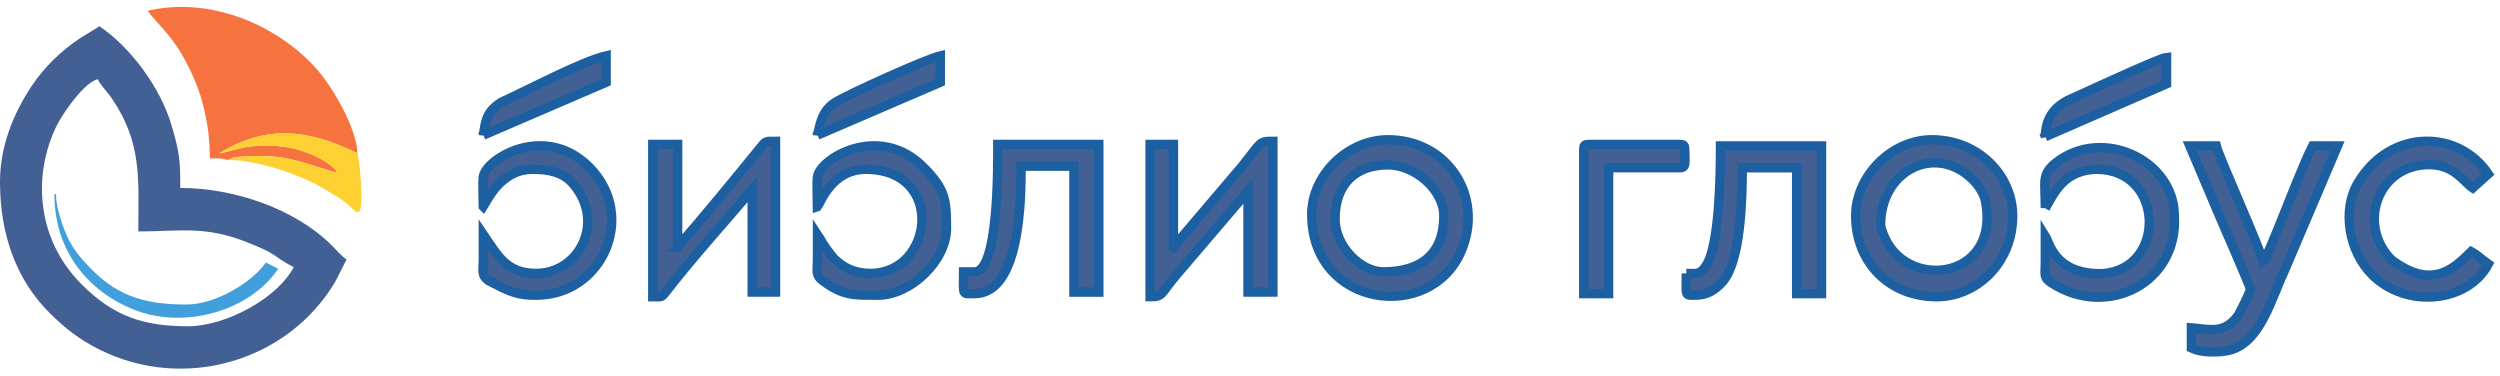
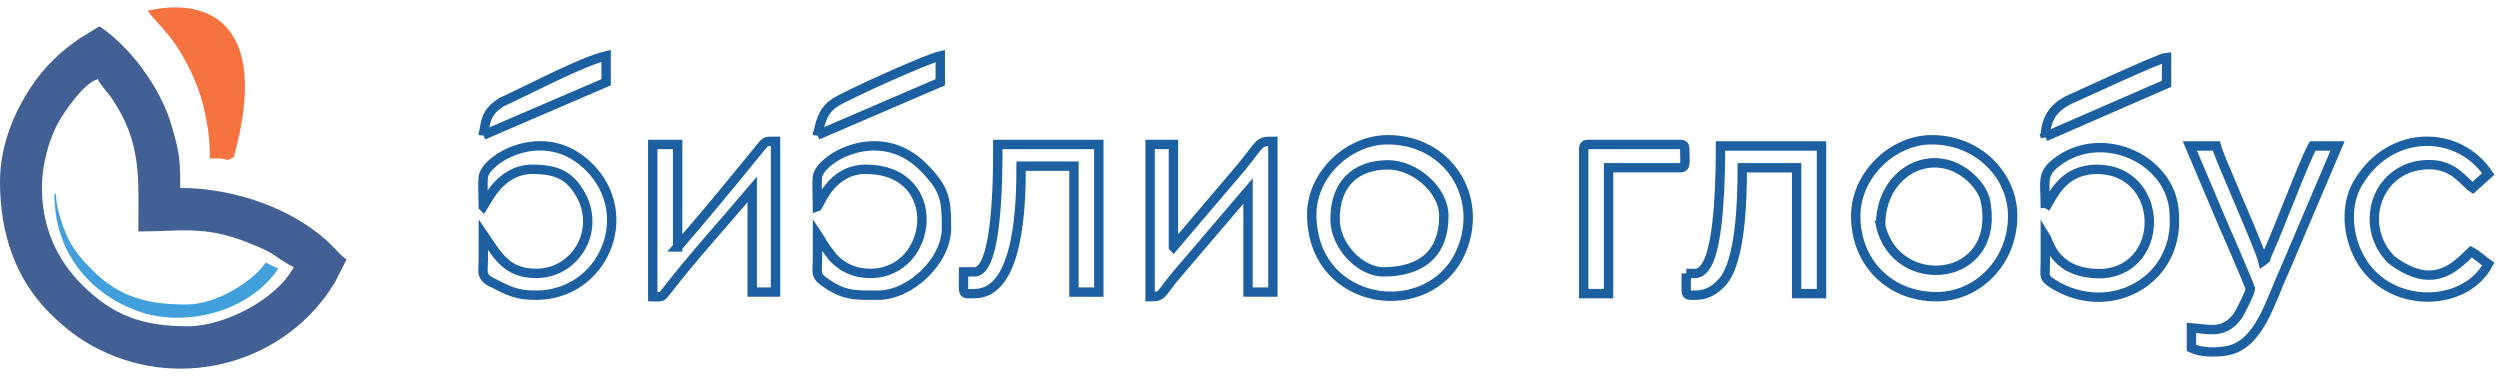
<svg xmlns="http://www.w3.org/2000/svg" fill="none" viewBox="0 0 213 32">
  <path fill="#436095" fill-rule="evenodd" d="M3.575 16.012c0-2.112.638-4.215 1.414-5.604.576-1.031 2.226-3.403 3.353-3.665.101.381.738.98 1.22 1.693 2.576 3.815 2.222 6.912 2.222 11.284 3.553 0 5.598-.511 9.178.886 2.846 1.111 2.103 1.123 4.063 2.16-1.432 2.706-5.86 5.032-9.004 5.032-3.859 0-6.386-.894-9.038-3.542-2.181-2.178-3.41-4.973-3.41-8.243ZM0 15.483c0 4.365 1.297 8.283 4.269 11.223 1.293 1.28 2.515 2.235 4.205 3.078 7.195 3.589 16.007 1.043 20.073-5.748l.981-1.932c-.471-.315-.808-.738-1.225-1.159-3.104-3.133-8.335-4.933-12.944-4.933 0-2.366-.048-2.96-.747-5.345-.935-3.195-3.496-6.656-6.139-8.427L6.832 3.247C5.212 4.326 3.774 5.71 2.7 7.325 1.153 9.652 0 12.449 0 15.483Z" clip-rule="evenodd" />
-   <path fill="#F6723F" fill-rule="evenodd" d="m19.412 13.629.494-.216c.17-.039.433-.049.612-.062 3.888-.276 4.892.428 8.238 1.387-.34-.614-1.221-1.105-1.835-1.405-1.665-.817-3.663-1.091-5.572-.857-.978.119-1.838.464-2.656.586 4.082-2.512 7.649-2.012 11.762-.001-.054-2.124-2.173-5.85-3.804-7.545C23.138 1.866 17.64-.262 12.58.917c.513.766 1.901 1.96 2.908 3.713.863 1.503 1.549 3.042 1.937 4.816.294 1.344.452 2.462.452 4.05.74 0 .955-.035 1.536.133Z" clip-rule="evenodd" />
+   <path fill="#F6723F" fill-rule="evenodd" d="m19.412 13.629.494-.216C23.138 1.866 17.64-.262 12.58.917c.513.766 1.901 1.96 2.908 3.713.863 1.503 1.549 3.042 1.937 4.816.294 1.344.452 2.462.452 4.05.74 0 .955-.035 1.536.133Z" clip-rule="evenodd" />
  <mask id="a" width="173" height="27" x="40.148" y="3.757" fill="#000" maskUnits="userSpaceOnUse">
    <path fill="#fff" d="M40.148 3.757h173v27h-173z" />
    <path fill-rule="evenodd" d="M113.746 18.661c0-2.984 1.743-4.616 4.525-4.616 2.237 0 4.744 2.094 4.744 4.351 0 3.303-2.015 4.767-5.164 4.767-1.899 0-4.105-2.151-4.105-4.502Zm60.515-7.019 10.329-4.502V4.889c-.616.052-7.692 3.35-8.402 3.657-.666.364-1.884 1.072-1.927 3.097Zm-133.08-.132L51.642 7.008V4.757c-2.091.487-6.716 2.955-8.903 3.942-1.434.882-1.367 1.825-1.558 2.812Zm28.47 0L80.112 7.008V4.757c-1.181.275-7.731 3.222-8.903 3.942-1.144.704-1.309 1.742-1.558 2.812Zm65.282 1.192V25.017h2.119V14.291h6.091c.553 0 .397-.459.397-1.589 0-.305-.092-.397-.397-.397h-7.813c-.305 0-.397.092-.397.397Zm39.328 5.032c.722-1.22 1.542-3.256 4.37-3.311 5.77 0 6.012 8.451.538 8.89-4.108.104-4.553-2.629-4.908-3.196 0 .75.005 1.502-.001 2.252-.009 1.167-.179 1.272.603 1.78 4.723 3.007 10.73-.073 10.389-5.754 0-4.756-6.147-7.633-10.086-4.525-1.257.991-.905 1.58-.905 3.863Zm-104.61-.133c.231-.298 1.216-3.178 4.105-3.178 6.83 0 5.819 8.872.397 8.872-1.378 0-2.394-.531-3.165-1.337-1.069-1.348-.921-1.356-1.337-1.973 0 .706.003 1.413-.001 2.119-.005 1.031-.196 1.323.445 1.806 1.751 1.321 2.721 1.239 4.72 1.239 2.768 0 5.826-2.942 5.826-5.694 0-2.451-.112-3.338-1.952-5.198-3.785-3.826-8.879-.71-9.043.824-.069.645.004 1.816.004 2.52Zm-28.47 0c.306-.465 1.417-3.111 4.105-3.178 1.329 0 2.648.158 3.599 1.3 2.714 3.261.432 7.571-3.202 7.571-2.509 0-3.259-1.482-4.502-3.31 0 .706.003 1.413-.001 2.119-.005 1.031-.196 1.323.445 1.806 1.729.9 2.411 1.268 4.101 1.24 5.613-.028 8.578-6.765 4.493-10.893-3.795-3.834-8.88-.701-9.043.824-.068.645.004 1.816.004 2.52ZM202.1 23.397c2.915 2.916 8.156 2.4 9.9-.896-.528-.354-.878-.753-1.456-1.06-1.422 1.383-3.271 3.333-6.789.697-2.952-2.961-1.213-8.112 3.213-8.112 2.141 0 2.925 1.462 3.708 1.986L212 14.821c-2.505-3.741-8.256-3.923-11.071.714-1.462 2.41-.747 5.945 1.171 7.862Zm-119.074-.234h-.927c0 2.063-.191 1.854.927 1.854 3.869 0 3.972-7.847 3.972-10.858H91.5v10.726h2.119V12.305h-8.607c0 2.14.058 10.858-1.986 10.858Zm60.646.132c0 2.014-.168 1.854.795 1.854.972 0 1.683-.452 2.296-1.147 1.563-1.771 1.677-7.107 1.677-9.711h4.634V25.017h2.119V12.438h-8.607c0 2.238-.058 8.376-1.211 10.177-.526.823-.839.681-1.703.681Zm48.068 1.324c0 .234-.907 2.051-1.054 2.256-1.173 1.628-2.426 1.183-3.978 1.055v1.721c.817.392 2.148.422 3.125.213 2.701-.58 3.604-4.239 4.776-6.746l4.547-10.681h-2.119c-.859 1.622-2.824 6.921-3.871 9.238-.249.551.074.238-.367.56-.263-1.131-3.763-8.901-3.972-9.799h-2.251l2.561 6.046c.282.633 2.603 5.988 2.603 6.136Zm-91.765-3.575v-8.74h-1.986v12.977c1.181 0 .801-.215 2.487-2.148l5.856-6.856v8.607h2.118V12.04c-1.23 0-.948.061-2.629 2.138l-5.845 6.867Zm-42.242 0v-8.74h-2.118v12.977c.784 0 .741.072 1.141-.447 2.247-2.91 4.939-5.858 7.333-8.689v8.739h1.986V12.04c-.907 0-.794-.063-1.416.702-2.28 2.799-4.555 5.576-6.926 8.302Zm102.492-1.854c0-4.577 4.407-6.83 7.511-4.201.62.526 1.079 1.103 1.381 1.929 1.597 7.255-7.592 8.108-8.892 2.272Zm-2.119-.794c0 3.984 2.901 6.885 6.886 6.885 3.47 0 6.488-2.936 6.488-6.885 0-3.454-2.941-6.489-6.885-6.489-3.414 0-6.489 3.075-6.489 6.489Zm-46.346-.133c0 7.972 10.158 9.273 12.753 3.087 1.933-4.607-1.173-9.443-6.264-9.443-3.392 0-6.489 2.992-6.489 6.356Z" clip-rule="evenodd" />
  </mask>
-   <path fill="#436095" fill-rule="evenodd" d="M113.746 18.661c0-2.984 1.743-4.616 4.525-4.616 2.237 0 4.744 2.094 4.744 4.351 0 3.303-2.015 4.767-5.164 4.767-1.899 0-4.105-2.151-4.105-4.502Zm60.515-7.019 10.329-4.502V4.889c-.616.052-7.692 3.35-8.402 3.657-.666.364-1.884 1.072-1.927 3.097Zm-133.08-.132L51.642 7.008V4.757c-2.091.487-6.716 2.955-8.903 3.942-1.434.882-1.367 1.825-1.558 2.812Zm28.47 0L80.112 7.008V4.757c-1.181.275-7.731 3.222-8.903 3.942-1.144.704-1.309 1.742-1.558 2.812Zm65.282 1.192V25.017h2.119V14.291h6.091c.553 0 .397-.459.397-1.589 0-.305-.092-.397-.397-.397h-7.813c-.305 0-.397.092-.397.397Zm39.328 5.032c.722-1.22 1.542-3.256 4.37-3.311 5.77 0 6.012 8.451.538 8.89-4.108.104-4.553-2.629-4.908-3.196 0 .75.005 1.502-.001 2.252-.009 1.167-.179 1.272.603 1.78 4.723 3.007 10.73-.073 10.389-5.754 0-4.756-6.147-7.633-10.086-4.525-1.257.991-.905 1.58-.905 3.863Zm-104.61-.133c.231-.298 1.216-3.178 4.105-3.178 6.83 0 5.819 8.872.397 8.872-1.378 0-2.394-.531-3.165-1.337-1.069-1.348-.921-1.356-1.337-1.973 0 .706.003 1.413-.001 2.119-.005 1.031-.196 1.323.445 1.806 1.751 1.321 2.721 1.239 4.72 1.239 2.768 0 5.826-2.942 5.826-5.694 0-2.451-.112-3.338-1.952-5.198-3.785-3.826-8.879-.71-9.043.824-.069.645.004 1.816.004 2.52Zm-28.47 0c.306-.465 1.417-3.111 4.105-3.178 1.329 0 2.648.158 3.599 1.3 2.714 3.261.432 7.571-3.202 7.571-2.509 0-3.259-1.482-4.502-3.31 0 .706.003 1.413-.001 2.119-.005 1.031-.196 1.323.445 1.806 1.729.9 2.411 1.268 4.101 1.24 5.613-.028 8.578-6.765 4.493-10.893-3.795-3.834-8.88-.701-9.043.824-.068.645.004 1.816.004 2.52ZM202.1 23.397c2.915 2.916 8.156 2.4 9.9-.896-.528-.354-.878-.753-1.456-1.06-1.422 1.383-3.271 3.333-6.789.697-2.952-2.961-1.213-8.112 3.213-8.112 2.141 0 2.925 1.462 3.708 1.986L212 14.821c-2.505-3.741-8.256-3.923-11.071.714-1.462 2.41-.747 5.945 1.171 7.862Zm-119.074-.234h-.927c0 2.063-.191 1.854.927 1.854 3.869 0 3.972-7.847 3.972-10.858H91.5v10.726h2.119V12.305h-8.607c0 2.14.058 10.858-1.986 10.858Zm60.646.132c0 2.014-.168 1.854.795 1.854.972 0 1.683-.452 2.296-1.147 1.563-1.771 1.677-7.107 1.677-9.711h4.634V25.017h2.119V12.438h-8.607c0 2.238-.058 8.376-1.211 10.177-.526.823-.839.681-1.703.681Zm48.068 1.324c0 .234-.907 2.051-1.054 2.256-1.173 1.628-2.426 1.183-3.978 1.055v1.721c.817.392 2.148.422 3.125.213 2.701-.58 3.604-4.239 4.776-6.746l4.547-10.681h-2.119c-.859 1.622-2.824 6.921-3.871 9.238-.249.551.074.238-.367.56-.263-1.131-3.763-8.901-3.972-9.799h-2.251l2.561 6.046c.282.633 2.603 5.988 2.603 6.136Zm-91.765-3.575v-8.74h-1.986v12.977c1.181 0 .801-.215 2.487-2.148l5.856-6.856v8.607h2.118V12.04c-1.23 0-.948.061-2.629 2.138l-5.845 6.867Zm-42.242 0v-8.74h-2.118v12.977c.784 0 .741.072 1.141-.447 2.247-2.91 4.939-5.858 7.333-8.689v8.739h1.986V12.04c-.907 0-.794-.063-1.416.702-2.28 2.799-4.555 5.576-6.926 8.302Zm102.492-1.854c0-4.577 4.407-6.83 7.511-4.201.62.526 1.079 1.103 1.381 1.929 1.597 7.255-7.592 8.108-8.892 2.272Zm-2.119-.794c0 3.984 2.901 6.885 6.886 6.885 3.47 0 6.488-2.936 6.488-6.885 0-3.454-2.941-6.489-6.885-6.489-3.414 0-6.489 3.075-6.489 6.489Zm-46.346-.133c0 7.972 10.158 9.273 12.753 3.087 1.933-4.607-1.173-9.443-6.264-9.443-3.392 0-6.489 2.992-6.489 6.356Z" clip-rule="evenodd" />
  <path stroke="#1D60A2" stroke-width=".8" d="M113.746 18.661c0-2.984 1.743-4.616 4.525-4.616 2.237 0 4.744 2.094 4.744 4.351 0 3.303-2.015 4.767-5.164 4.767-1.899 0-4.105-2.151-4.105-4.502Zm60.515-7.019 10.329-4.502V4.889c-.616.052-7.692 3.35-8.402 3.657-.666.364-1.884 1.072-1.927 3.097Zm-133.08-.132L51.642 7.008V4.757c-2.091.487-6.716 2.955-8.903 3.942-1.434.882-1.367 1.825-1.558 2.812Zm28.47 0L80.112 7.008V4.757c-1.181.275-7.731 3.222-8.903 3.942-1.144.704-1.309 1.742-1.558 2.812Zm65.282 1.192V25.017h2.119V14.291h6.091c.553 0 .397-.459.397-1.589 0-.305-.092-.397-.397-.397h-7.813c-.305 0-.397.092-.397.397Zm39.328 5.032c.722-1.22 1.542-3.256 4.37-3.311 5.77 0 6.012 8.451.538 8.89-4.108.104-4.553-2.629-4.908-3.196 0 .75.005 1.502-.001 2.252-.009 1.167-.179 1.272.603 1.78 4.723 3.007 10.73-.073 10.389-5.754 0-4.756-6.147-7.633-10.086-4.525-1.257.991-.905 1.58-.905 3.863Zm-104.61-.133c.231-.298 1.216-3.178 4.105-3.178 6.83 0 5.819 8.872.397 8.872-1.378 0-2.394-.531-3.165-1.337-1.069-1.348-.921-1.356-1.337-1.973 0 .706.003 1.413-.001 2.119-.005 1.031-.196 1.323.445 1.806 1.751 1.321 2.721 1.239 4.72 1.239 2.768 0 5.826-2.942 5.826-5.694 0-2.451-.112-3.338-1.952-5.198-3.785-3.826-8.879-.71-9.043.824-.069.645.004 1.816.004 2.52Zm-28.47 0c.306-.465 1.417-3.111 4.105-3.178 1.329 0 2.648.158 3.599 1.3 2.714 3.261.432 7.571-3.202 7.571-2.509 0-3.259-1.482-4.502-3.31 0 .706.003 1.413-.001 2.119-.005 1.031-.196 1.323.445 1.806 1.729.9 2.411 1.268 4.101 1.24 5.613-.028 8.578-6.765 4.493-10.893-3.795-3.834-8.88-.701-9.043.824-.068.645.004 1.816.004 2.52ZM202.1 23.397c2.915 2.916 8.156 2.4 9.9-.896-.528-.354-.878-.753-1.456-1.06-1.422 1.383-3.271 3.333-6.789.697-2.952-2.961-1.213-8.112 3.213-8.112 2.141 0 2.925 1.462 3.708 1.986L212 14.821c-2.505-3.741-8.256-3.923-11.071.714-1.462 2.41-.747 5.945 1.171 7.862Zm-119.074-.234h-.927c0 2.063-.191 1.854.927 1.854 3.869 0 3.972-7.847 3.972-10.858H91.5v10.726h2.119V12.305h-8.607c0 2.14.058 10.858-1.986 10.858Zm60.646.132c0 2.014-.168 1.854.795 1.854.972 0 1.683-.452 2.296-1.147 1.563-1.771 1.677-7.107 1.677-9.711h4.634V25.017h2.119V12.438h-8.607c0 2.238-.058 8.376-1.211 10.177-.526.823-.839.681-1.703.681Zm48.068 1.324c0 .234-.907 2.051-1.054 2.256-1.173 1.628-2.426 1.183-3.978 1.055v1.721c.817.392 2.148.422 3.125.213 2.701-.58 3.604-4.239 4.776-6.746l4.547-10.681h-2.119c-.859 1.622-2.824 6.921-3.871 9.238-.249.551.074.238-.367.56-.263-1.131-3.763-8.901-3.972-9.799h-2.251l2.561 6.046c.282.633 2.603 5.988 2.603 6.136Zm-91.765-3.575v-8.74h-1.986v12.977c1.181 0 .801-.215 2.487-2.148l5.856-6.856v8.607h2.118V12.04c-1.23 0-.948.061-2.629 2.138l-5.845 6.867Zm-42.242 0v-8.74h-2.118v12.977c.784 0 .741.072 1.141-.447 2.247-2.91 4.939-5.858 7.333-8.689v8.739h1.986V12.04c-.907 0-.794-.063-1.416.702-2.28 2.799-4.555 5.576-6.926 8.302Zm102.492-1.854c0-4.577 4.407-6.83 7.511-4.201.62.526 1.079 1.103 1.381 1.929 1.597 7.255-7.592 8.108-8.892 2.272Zm-2.119-.794c0 3.984 2.901 6.885 6.886 6.885 3.47 0 6.488-2.936 6.488-6.885 0-3.454-2.941-6.489-6.885-6.489-3.414 0-6.489 3.075-6.489 6.489Zm-46.346-.133c0 7.972 10.158 9.273 12.753 3.087 1.933-4.607-1.173-9.443-6.264-9.443-3.392 0-6.489 2.992-6.489 6.356Z" clip-rule="evenodd" mask="url(#a)" />
-   <path fill="#FED133" fill-rule="evenodd" d="M19.412 13.629c2.695 0 6.389 1.372 8.105 2.409.767.463 1.731.994 2.375 1.602.216.203.5.584.718.365.423-.423.013-4.536-.155-4.944-4.113-2.011-7.68-2.511-11.762.001.818-.121 1.678-.467 2.656-.586 1.909-.233 3.907.041 5.572.857.614.301 1.495.791 1.835 1.405-3.346-.958-4.35-1.663-8.238-1.387-.179.013-.443.023-.612.062l-.494.216Z" clip-rule="evenodd" />
  <path fill="#41A0DB" fill-rule="evenodd" d="m23.703 22.898-1.057-.534c-1.038 1.551-4.143 3.579-6.755 3.579-3.251 0-5.687-.583-8.044-2.946-.795-.798-1.544-1.645-2.056-2.711-.407-.849-1.023-2.576-1.023-3.744H4.634c0 5.164 3.237 8.534 7.016 9.933 4.148 1.535 9.637.03 12.052-3.577Z" clip-rule="evenodd" />
</svg>